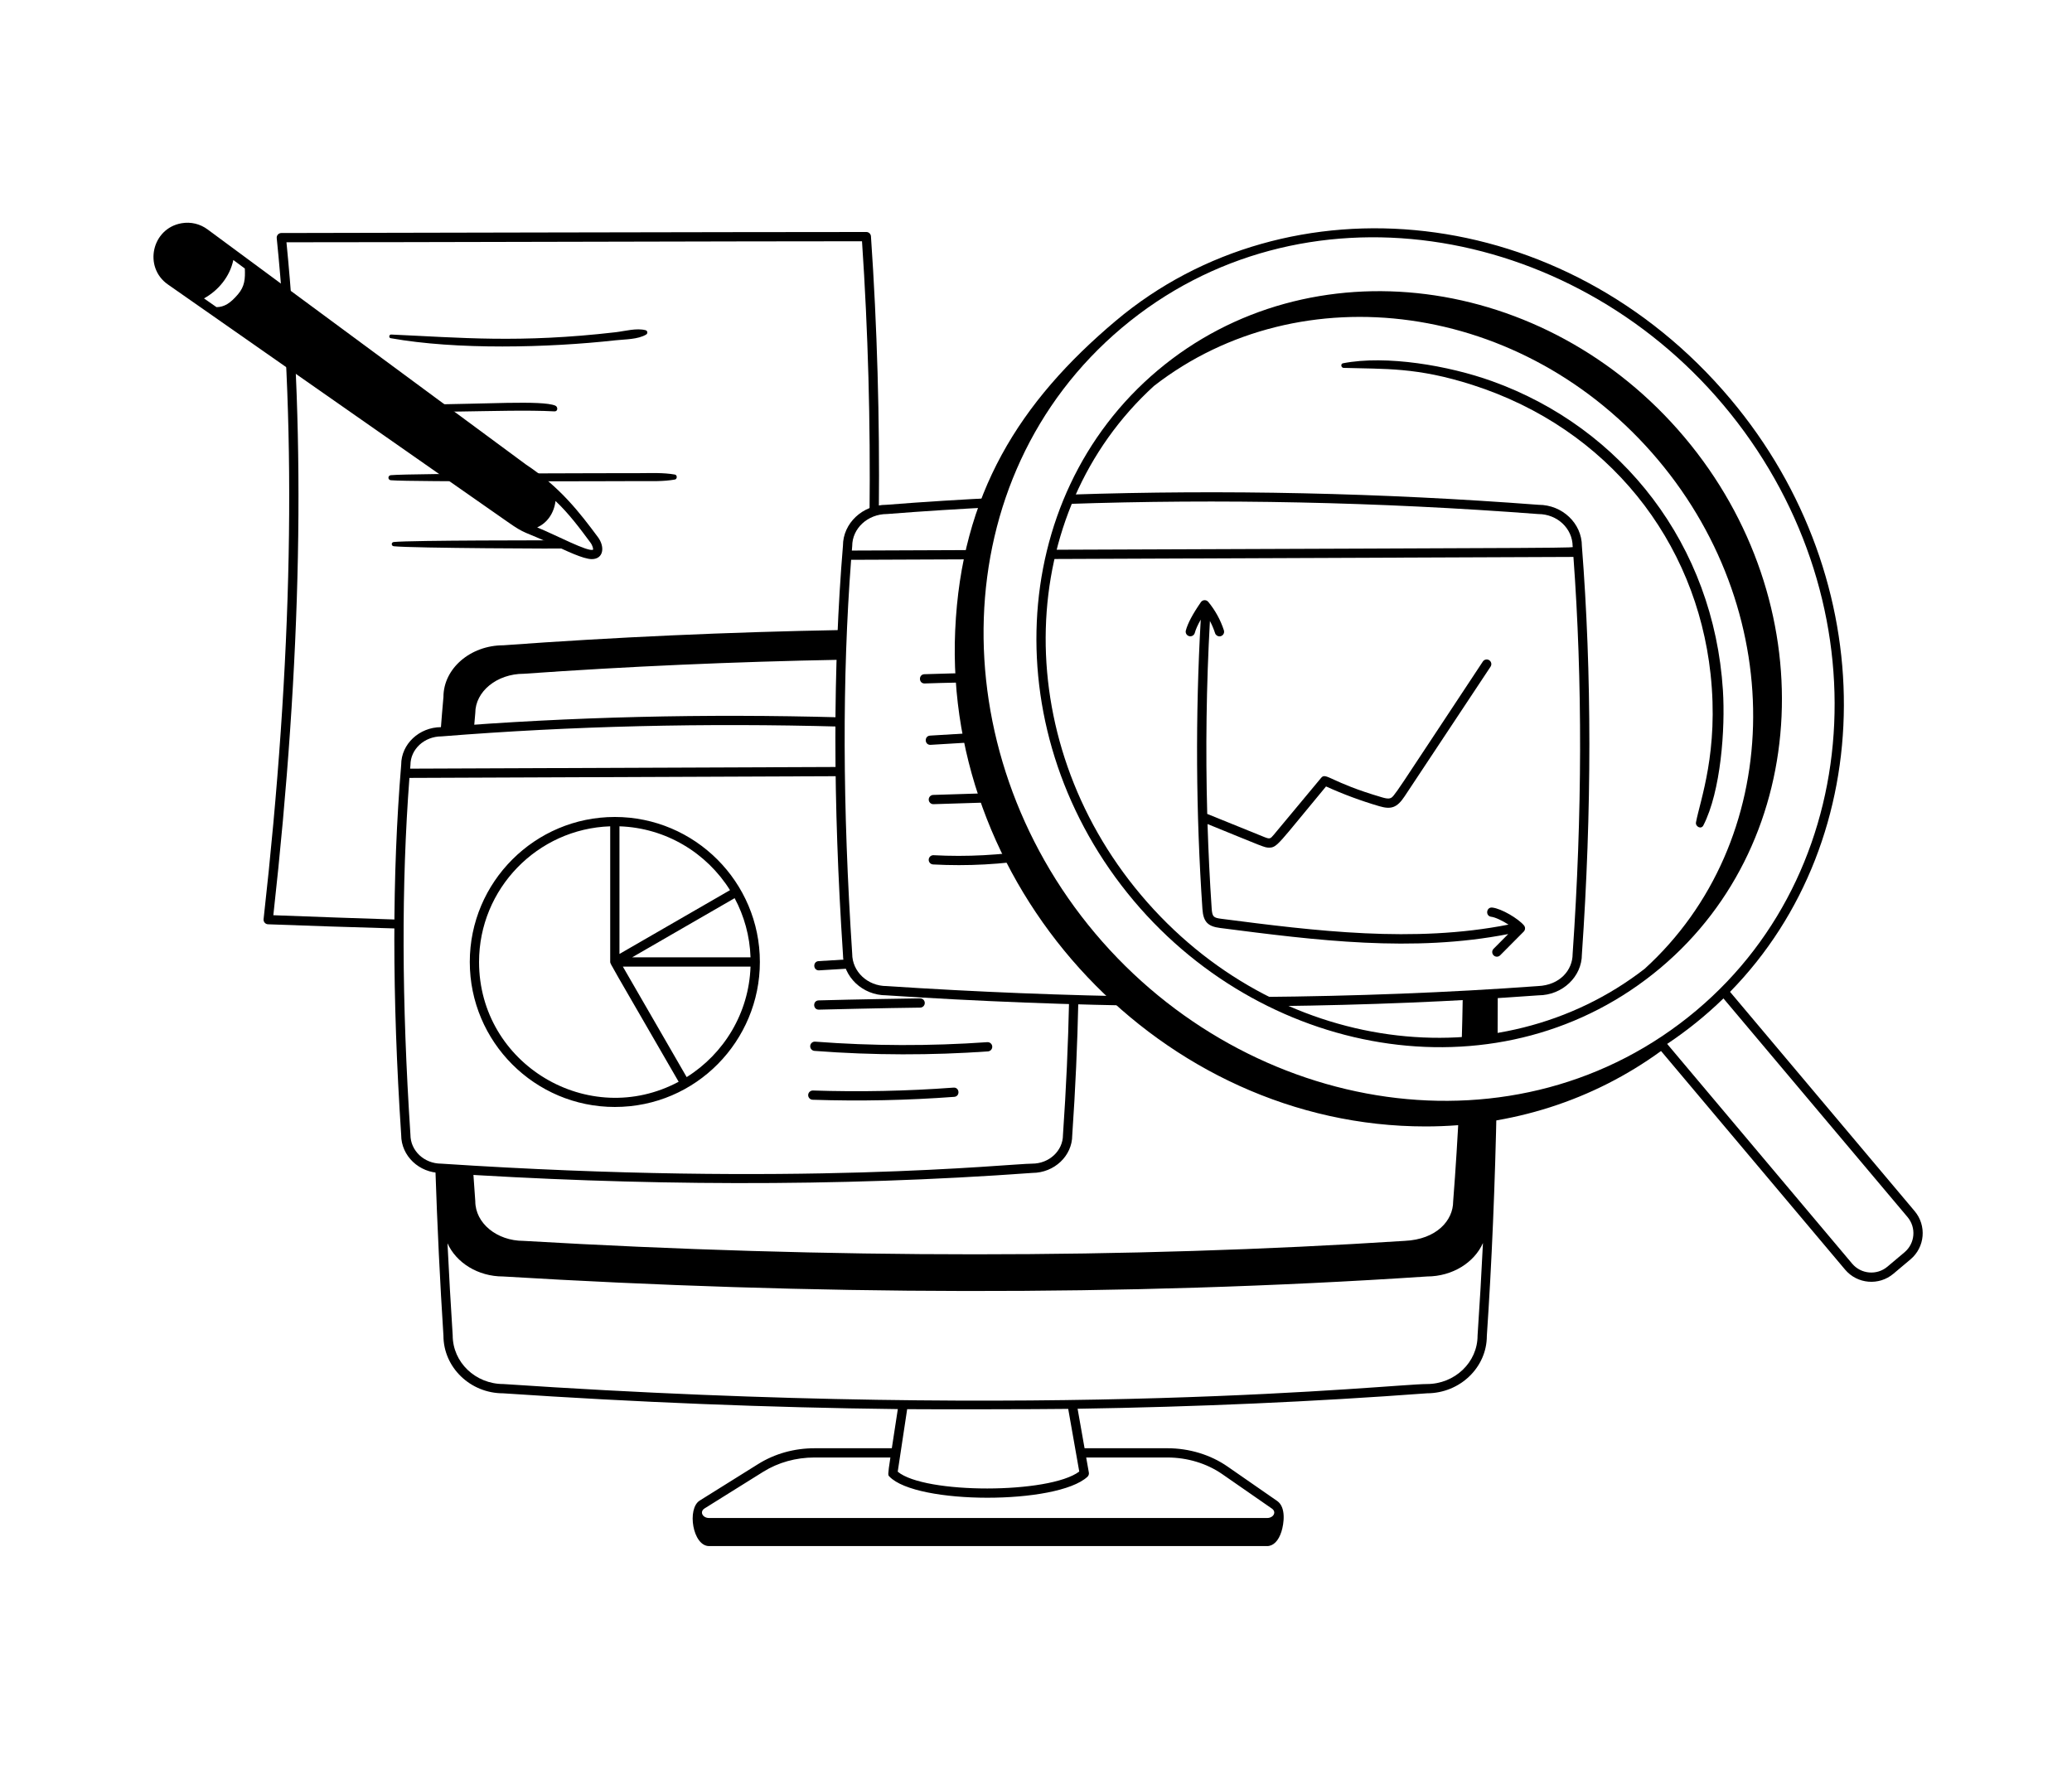
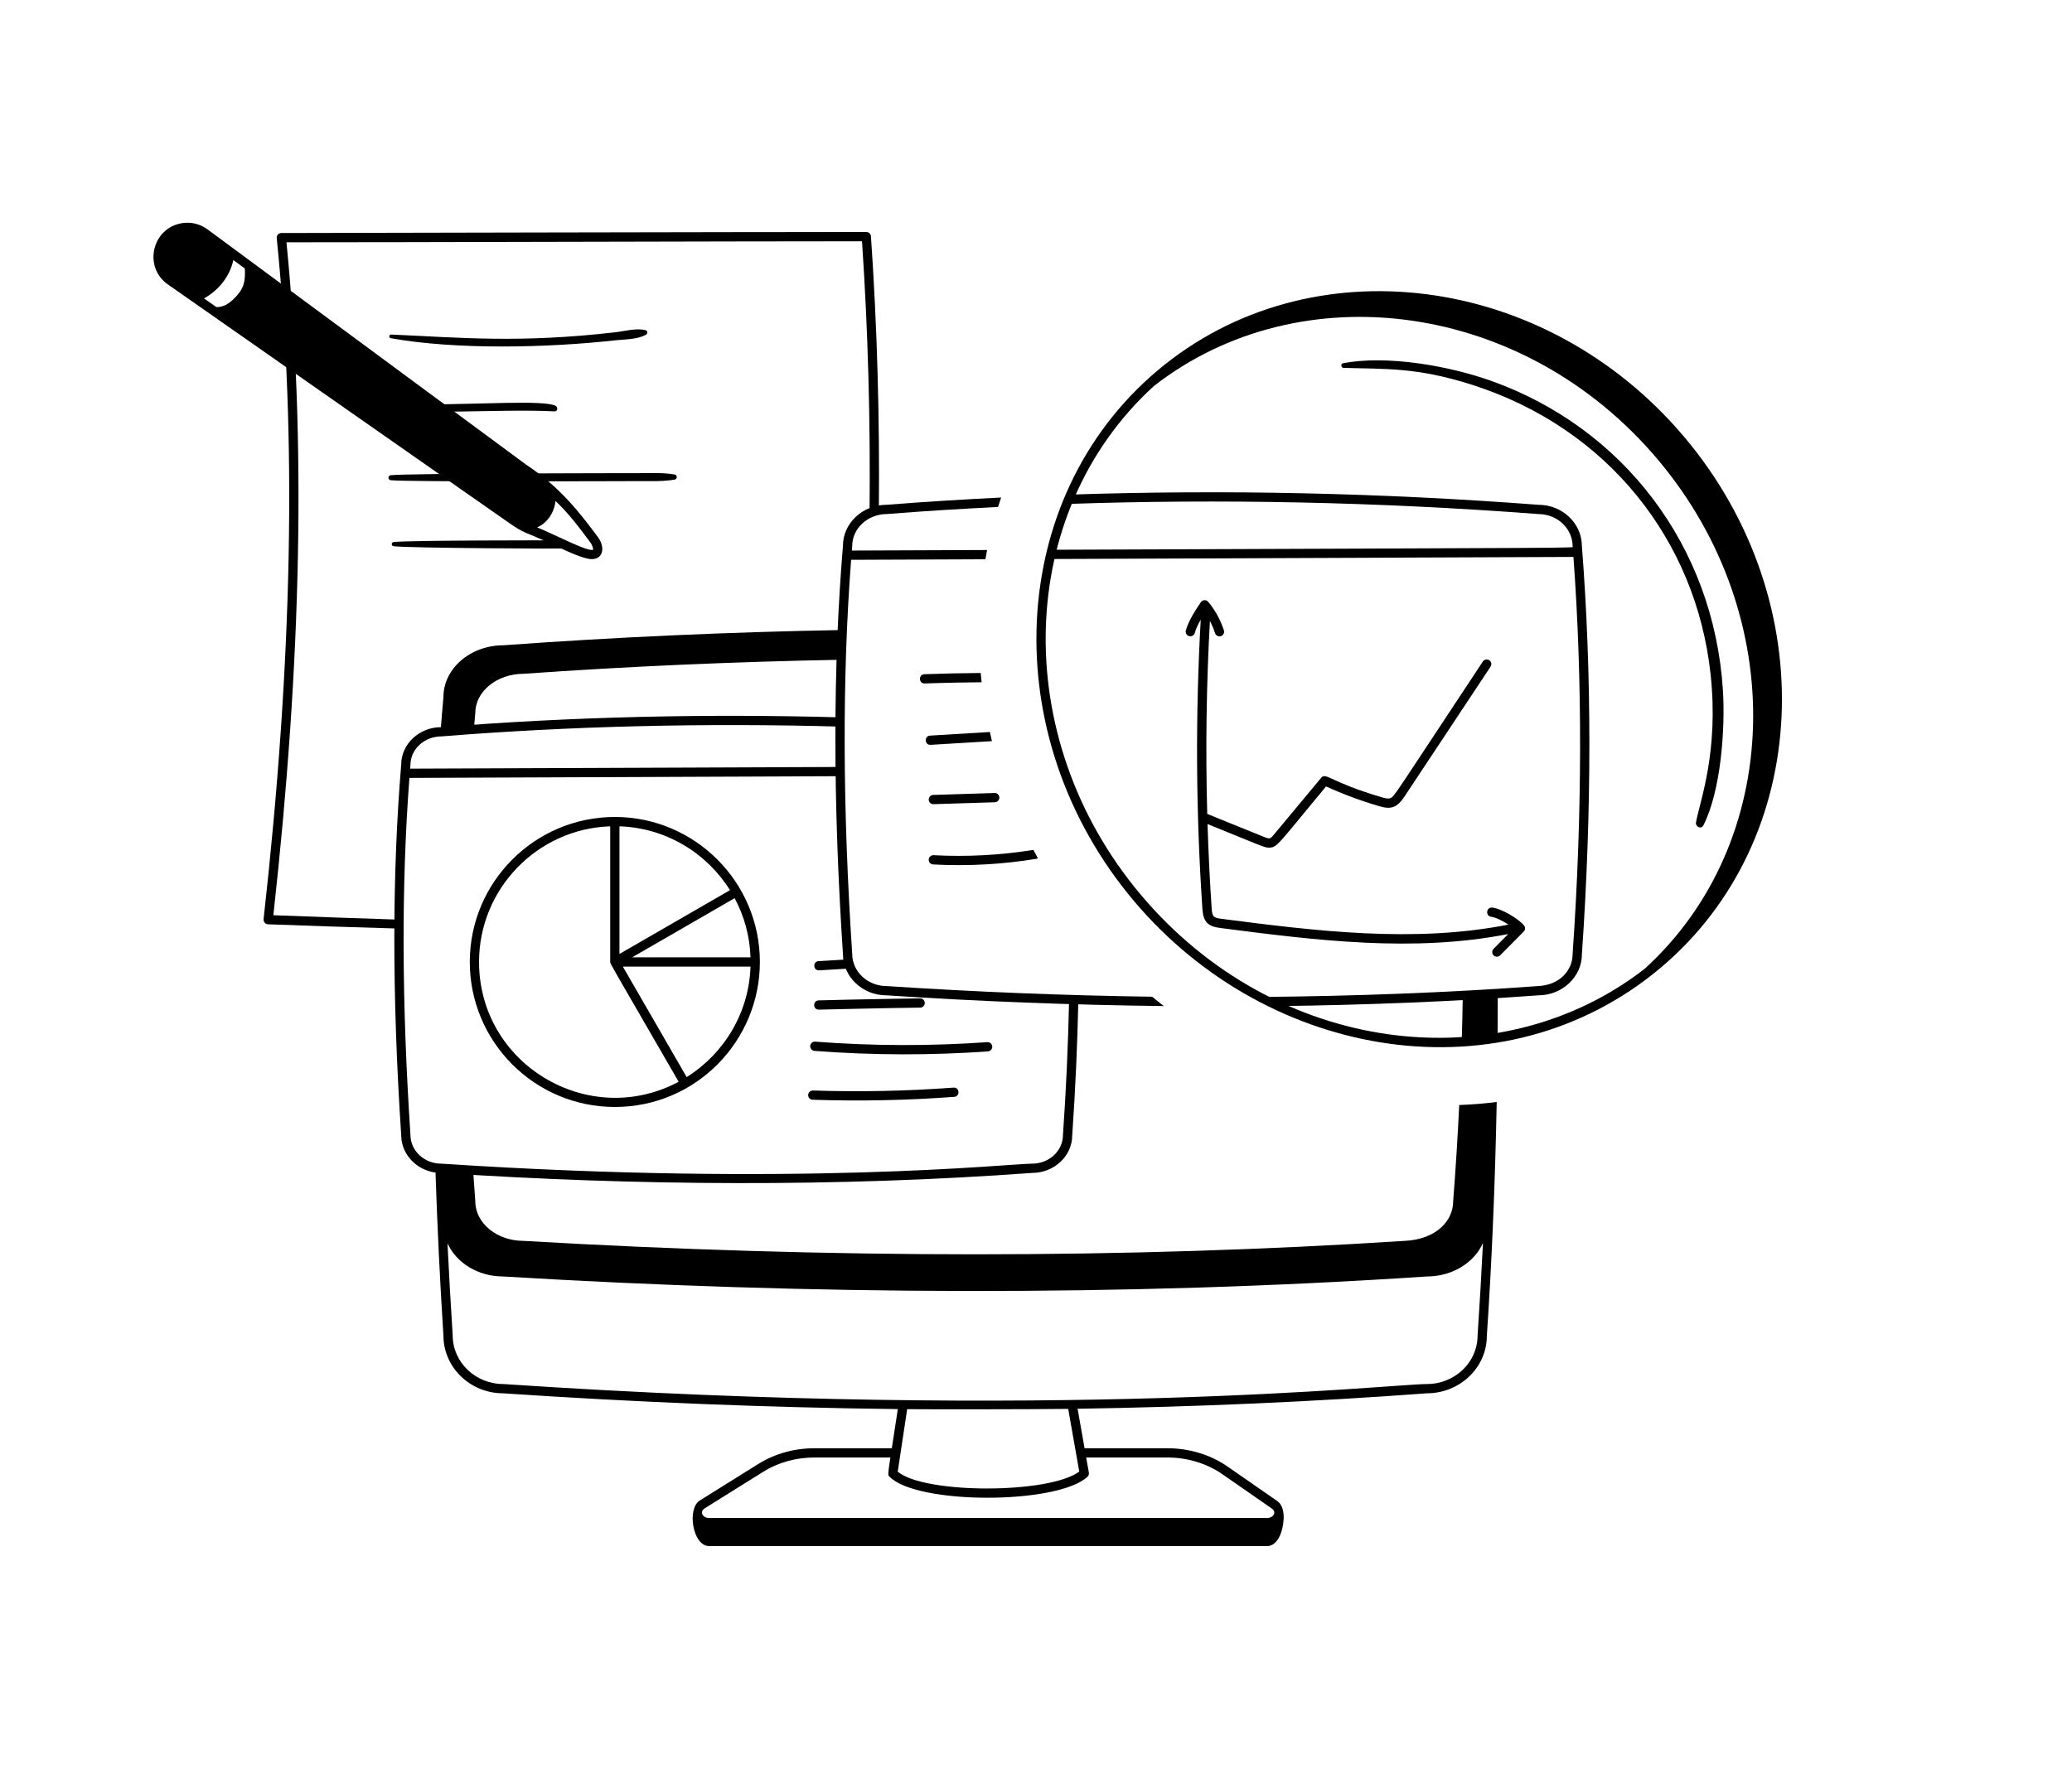
<svg xmlns="http://www.w3.org/2000/svg" fill="none" height="100%" overflow="visible" preserveAspectRatio="none" style="display: block;" viewBox="0 0 486 415" width="100%">
  <g id="Analyze-Data-4--Streamline-Milano">
    <g id="analyze-data-4--work-analyze-data">
      <g id="paper">
        <path d="M93.629 215.769C83.772 215.45 73.925 215.109 64.115 214.729C70.775 154.777 71.783 103.105 67.192 56.844C89.662 56.859 179.756 56.59 202.189 56.605C203.623 77.813 204.182 99.116 203.958 120.42C204.647 120.103 205.366 119.837 206.139 119.692C206.346 98.243 205.759 76.796 204.288 55.445C204.249 54.875 203.775 54.432 203.204 54.432C180.432 54.421 65.99 54.671 65.99 54.671C65.354 54.671 64.843 55.219 64.908 55.866C69.651 102.577 68.641 154.842 61.825 215.65C61.756 216.278 62.234 216.832 62.864 216.856C71.652 217.197 82.273 217.536 93.614 217.862C93.616 217.164 93.623 216.467 93.629 215.769Z" fill="black" id="vector" />
        <path d="M91.62 79.345C107.1 82.117 128.506 81.604 144.417 79.838C146.626 79.593 149.629 79.658 151.571 78.484C151.973 78.243 151.904 77.6 151.439 77.476C149.29 76.905 146.589 77.694 144.417 77.945C121.792 80.566 107.972 79.206 91.737 78.489C91.255 78.467 91.133 79.256 91.622 79.343L91.62 79.345Z" fill="black" id="vector_2" />
        <path d="M92.063 95.555C95.411 97.615 117.555 95.847 130.053 96.516C130.894 96.561 130.898 95.434 130.235 95.162C127.061 93.858 113.59 94.847 99.205 94.899C96.939 94.908 94.351 94.471 92.139 94.975C91.863 95.038 91.839 95.416 92.063 95.555Z" fill="black" id="vector_3" />
        <path d="M91.683 112.674C96.587 113.093 144.988 112.889 150.037 112.878C152.799 112.872 155.576 113 158.302 112.509C158.878 112.405 158.88 111.444 158.302 111.342C155.574 110.864 152.799 111.003 150.037 111.01C144.951 111.021 96.587 111.042 91.683 111.486C90.92 111.555 90.916 112.609 91.683 112.674Z" fill="black" id="vector_4" />
        <path d="M130.129 126.777C129.905 126.777 96.508 126.744 92.369 127.164C91.728 127.229 91.728 128.094 92.369 128.161C96.763 128.624 131.824 128.761 134.372 128.689C132.956 128.083 131.541 127.438 130.129 126.777Z" fill="black" id="vector_5" />
      </g>
      <g id="computer">
        <path d="M351.309 233.038C348.574 233.212 345.847 233.407 343.103 233.557C343.049 237.157 342.962 240.782 342.855 244.419C345.68 244.243 348.491 243.928 351.274 243.465C351.301 239.984 351.314 236.503 351.309 233.038Z" fill="black" id="vector_6" />
        <path d="M342.271 259.258C341.906 266.739 341.441 274.285 340.845 281.907C340.845 286.3 337.002 290.791 329.476 291.134C264.285 295.341 194.765 295.338 122.783 291.134C116.552 291.134 111.483 286.995 111.48 281.828C111.298 279.38 111.131 276.953 110.968 274.541C105.349 274.207 103.059 274.126 102.11 273.974C102.564 287.671 103.211 300.994 104.011 313.368C104.011 320.829 110.316 326.899 117.996 326.899C149.344 329.011 180.258 330.245 210.589 330.602C209.981 334.628 209.522 337.593 209.183 339.79H191.056C186.289 339.79 181.729 341.065 177.866 343.477L164.13 352.059C161.084 353.96 162.47 362.743 166.324 362.743H297.219C298.673 362.743 299.894 361.5 300.574 359.334C301.135 357.545 301.721 353.654 299.57 352.161L287.92 344.075C283.938 341.311 278.932 339.788 273.821 339.788H254.391L252.757 330.523C280.692 330.087 308.053 328.879 334.725 326.897C342.462 326.875 348.748 320.813 348.745 313.439C349.899 296.488 350.688 277.685 351.064 258.548C348.15 258.917 345.219 259.154 342.275 259.258H342.271ZM254.771 341.958H273.817C278.488 341.958 283.056 343.345 286.677 345.856L298.328 353.943C299.499 354.756 298.682 356.155 297.215 356.155H166.32C164.799 356.155 164.023 354.682 165.277 353.897L179.013 345.315C182.53 343.119 186.693 341.958 191.054 341.958H208.846C208.19 346.262 208.277 346.078 208.625 346.439C214.941 353.031 247.925 353.059 255.064 346.486C255.336 346.236 255.462 345.863 255.397 345.498L254.771 341.958ZM253.146 345.257C246.128 350.534 216.855 350.56 210.567 345.287L212.781 330.621C218.215 330.678 243.414 330.656 250.556 330.554L253.146 345.257ZM346.573 313.363C346.573 319.627 341.239 324.724 334.681 324.724C326.486 324.724 248.266 333.493 118.072 324.724C111.515 324.724 106.183 319.627 106.181 313.294C105.708 305.965 105.303 298.769 104.962 291.699C107.002 296.253 112.093 299.488 118.003 299.488C189.842 303.816 263.19 304.242 334.718 299.488C340.709 299.475 345.83 296.192 347.837 291.63C347.49 298.823 347.068 306.069 346.573 313.363Z" fill="black" id="vector_7" />
        <path d="M111.146 171.157C111.257 169.873 111.361 168.583 111.48 167.307C111.48 162.221 116.549 158.084 122.857 158.08C147.172 156.359 172.032 155.257 197.344 154.79C197.416 152.455 197.5 150.128 197.6 147.814C170.767 148.298 144.221 149.489 118.072 151.397C110.318 151.397 104.011 156.874 104.015 163.512C103.772 166.182 103.548 168.917 103.341 171.703C103.693 171.703 110.874 171.175 111.146 171.157Z" fill="black" id="vector_8" />
      </g>
      <g id="window 2">
        <path d="M178.233 225.699C178.233 206.941 162.969 191.678 144.212 191.678C125.455 191.678 110.192 206.939 110.192 225.699C110.192 244.458 125.453 259.717 144.212 259.717C163.334 259.717 178.233 244.15 178.233 225.699ZM176.041 224.613H148.267L172.314 210.727C174.541 214.892 175.873 219.607 176.041 224.613ZM171.226 208.847L145.299 223.817V193.87C156.225 194.238 165.772 200.134 171.226 208.847ZM112.365 225.699C112.365 208.502 126.066 194.444 143.126 193.87V225.692C143.122 226.153 143.007 225.784 159.182 253.803C138.137 265.058 112.365 249.764 112.365 225.699ZM161.062 252.712L146.094 226.785H176.041C175.673 237.71 169.772 247.259 161.062 252.712Z" fill="black" id="vector_9" />
        <path d="M198.939 225.081L192.01 225.499C190.62 225.583 190.68 227.669 192.075 227.669L199.547 227.219C199.241 226.548 199.056 225.825 198.939 225.081Z" fill="black" id="vector_10" />
        <path d="M192.049 236.886C190.633 236.886 190.602 234.757 192.019 234.713C199.901 234.479 215.825 234.235 215.825 234.235C216.421 234.235 216.905 234.713 216.912 235.311C216.918 235.911 216.436 236.402 215.836 236.408C207.945 236.491 192.049 236.886 192.049 236.886Z" fill="black" id="vector_11" />
        <path d="M191.041 246.559C190.443 246.513 189.996 245.992 190.042 245.392C190.087 244.795 190.606 244.347 191.208 244.393C204.601 245.418 218.185 245.457 231.577 244.512C232.17 244.477 232.694 244.921 232.738 245.52C232.781 246.118 232.329 246.637 231.732 246.681C218.661 247.604 204.968 247.628 191.043 246.561L191.041 246.559Z" fill="black" id="vector_12" />
        <path d="M190.611 258.024C190.011 258.005 189.542 257.503 189.561 256.903C189.581 256.303 190.1 255.843 190.682 255.854C201.635 256.219 212.729 255.991 223.655 255.178C225.089 255.067 225.25 257.238 223.816 257.344C212.979 258.15 201.822 258.398 190.611 258.024Z" fill="black" id="vector_13" />
        <path d="M250.767 234.505C250.547 244.908 250.072 255.511 249.324 266.294C249.324 270 246.087 273.016 242.106 273.016C236.861 273.016 186.817 278.513 103.489 273.016C99.509 273.016 96.272 270 96.269 266.222C94.214 234.972 94.133 207.574 96.032 182.513L197.127 182.109C197.118 181.388 197.109 180.668 197.103 179.947L96.202 180.34L96.272 179.497C96.272 175.791 99.509 172.775 103.576 172.771C134.094 170.331 165.394 169.598 197.075 170.476C197.077 169.751 197.086 169.027 197.09 168.304C165.32 167.426 133.966 168.165 103.489 170.604C98.312 170.604 94.099 174.596 94.103 179.41C91.956 205.305 91.956 233.751 94.101 266.296C94.101 271.2 98.312 275.189 103.415 275.189C149.131 278.207 196.088 278.543 242.15 275.189C247.31 275.167 251.501 271.184 251.499 266.368C252.246 255.584 252.716 244.975 252.937 234.559C252.214 234.537 251.495 234.524 250.771 234.503L250.767 234.505Z" fill="black" id="vector_14" />
      </g>
      <g id="window 1">
        <path d="M371.042 223.906C373.38 190.198 373.38 157.946 371.042 128.13C371.042 122.785 366.451 118.438 360.887 118.438C323.846 115.62 287.086 114.846 251.132 116.041C250.81 116.773 250.487 117.503 250.187 118.244C286.117 117.012 323.129 117.742 360.8 120.606C365.249 120.606 368.869 123.98 368.873 128.215C368.904 128.606 375.526 128.491 246.702 128.986C246.521 129.705 246.363 130.431 246.2 131.157L369.058 130.666C371.2 159.769 371.14 191.074 368.869 223.83C368.869 227.548 365.945 231.139 360.721 231.356C339.566 232.897 317.763 233.72 295.486 233.909C296.909 234.663 298.347 235.376 299.798 236.052C320.25 235.8 340.65 234.998 360.839 233.527C366.468 233.507 371.044 229.164 371.042 223.906Z" fill="black" id="vector_15" />
        <path d="M270.247 233.851C249.826 233.562 229.046 232.745 207.96 231.352C203.51 231.352 199.89 227.978 199.888 223.758C197.618 189.248 197.533 159 199.636 131.343L231.136 131.217C231.262 130.492 231.386 129.766 231.527 129.045L199.806 129.171L199.89 128.13C199.89 123.98 203.51 120.606 208.047 120.602C216.649 119.915 225.355 119.389 234.106 118.939C234.337 118.201 234.574 117.462 234.821 116.73C225.813 117.184 216.844 117.723 207.96 118.433C202.311 118.433 197.718 122.783 197.72 128.039C195.354 156.584 195.354 187.941 197.718 223.83C197.718 229.175 202.311 233.523 207.884 233.523C229.448 234.948 251.208 235.787 272.976 236.043C272.059 235.324 271.145 234.6 270.247 233.851Z" fill="black" id="vector_16" />
        <path d="M357.454 217.114C356.131 215.537 352.215 213.182 350.027 212.934C348.598 212.773 348.354 214.931 349.784 215.094C350.701 215.196 352.415 216.017 353.83 216.93C331.611 221.318 308.524 218.418 286.454 215.565C284.613 215.326 284.335 215.087 284.203 213.108C283.755 206.54 283.442 199.944 283.234 193.339C296.426 198.695 296.542 198.873 297.671 198.873C299.61 198.873 299.84 197.967 311.031 184.516C315.077 186.354 319.283 187.912 323.544 189.157C326.267 189.952 327.67 189.541 329.45 186.851L349.621 156.409C349.951 155.91 349.814 155.236 349.315 154.904C348.813 154.571 348.139 154.71 347.809 155.21C326.579 187.271 327.057 186.973 326.03 187.288C325.526 187.445 324.854 187.273 324.153 187.069C312.064 183.54 311.031 181.122 309.895 182.484L298.732 195.899C297.96 196.822 297.83 196.902 296.489 196.363L283.164 190.964C282.756 175.866 282.956 160.72 283.794 145.694C284.279 146.613 284.685 147.571 285.002 148.551C285.15 149.011 285.578 149.305 286.037 149.305C286.773 149.305 287.297 148.583 287.071 147.884C286.291 145.468 285.02 143.156 283.401 141.207C282.956 140.666 282.091 140.677 281.672 141.283C279.749 144.064 278.597 146.237 278.147 147.923C277.993 148.503 278.339 149.098 278.919 149.252C279.492 149.407 280.094 149.063 280.248 148.483C280.47 147.649 280.937 146.61 281.639 145.379C280.37 167.92 280.503 190.741 282.034 213.255C282.243 216.352 283.362 217.358 286.176 217.72C308.739 220.634 331.403 223.519 353.764 219.148L350.327 222.607C349.904 223.033 349.906 223.719 350.332 224.143C350.76 224.567 351.442 224.564 351.868 224.139L357.393 218.576C357.79 218.177 357.817 217.544 357.454 217.114Z" fill="black" id="vector_17" />
        <path d="M230.028 157.895C225.613 157.932 221.2 158.018 216.818 158.184C215.41 158.238 215.449 160.365 216.859 160.356C217.016 160.356 222.521 160.135 230.25 160.072C230.172 159.346 230.093 158.62 230.028 157.895Z" fill="black" id="vector_18" />
        <path d="M232.181 171.741L218.152 172.589C216.762 172.674 216.822 174.759 218.217 174.759L232.662 173.888C232.488 173.173 232.34 172.456 232.181 171.741Z" fill="black" id="vector_19" />
        <path d="M218.923 188.677C218.339 188.677 217.857 188.212 217.837 187.625C217.82 187.026 218.289 186.524 218.889 186.506L233.283 186.056C233.883 186.026 234.382 186.508 234.404 187.108C234.421 187.708 233.952 188.21 233.352 188.227L218.923 188.677Z" fill="black" id="vector_20" />
        <path d="M242.391 199.401C234.665 200.644 226.795 201.068 218.978 200.648C218.387 200.616 217.868 201.074 217.835 201.674C217.802 202.274 218.263 202.784 218.863 202.817C226.921 203.251 235.058 202.81 243.023 201.507C243.173 201.483 243.312 201.426 243.432 201.35C243.073 200.705 242.736 200.051 242.391 199.401Z" fill="black" id="vector_21" />
      </g>
      <g id="magnifier">
        <g id="group">
-           <path d="M449.086 284.147L405.792 232.71C441.058 196.69 441.714 136.179 405.855 93.577C366.77 47.142 302.136 41.243 261.739 75.243C239.099 94.305 225.47 115.938 224.045 147.91C221.298 209.512 272.689 264.286 334.353 264.286C354.56 264.286 373.669 258.187 389.606 246.587L432.777 297.879C435.632 301.27 440.71 301.707 444.104 298.852L448.115 295.476C451.515 292.616 451.952 287.545 449.088 284.149L449.086 284.147ZM404.193 94.978C441.353 139.128 438.542 202.86 397.925 237.047C356.052 272.286 292.987 261.89 256.87 218.976C220.627 175.916 221.4 112.034 263.136 76.908C305.011 41.664 368.072 52.065 404.193 94.98V94.978ZM446.713 293.813L442.702 297.19C440.228 299.273 436.521 298.954 434.435 296.479L391.042 244.923C395.73 241.799 400.158 238.229 404.245 234.251L447.424 285.548C449.512 288.03 449.192 291.728 446.713 293.813Z" fill="black" id="vector_22" />
          <path d="M265.937 211.346C297.55 248.908 352.837 257.931 389.514 227.057C425.132 197.08 427.65 141.252 395.124 102.608C362.599 63.966 307.162 56.918 271.544 86.897C235.927 116.876 233.413 172.702 265.937 211.346ZM270.691 90.534C305.03 63.849 357.465 70.534 388.886 107.864C419.941 144.761 418.329 197.66 385.777 227.289C351.633 253.836 299.257 247.561 267.599 209.949C236.548 173.058 238.154 120.168 270.691 90.534Z" fill="black" id="vector_23" />
        </g>
        <path d="M315.157 86.312C324.841 86.614 332.291 86.11 345.356 90.303C377.304 100.552 397.838 126.983 401.219 158.107C403.196 176.31 398.772 187.752 397.805 192.934C397.621 193.92 399.009 194.676 399.531 193.661C403.633 185.679 404.697 171.011 404.121 161.953C401.962 127.935 380.593 100.415 349.927 89.415C339.822 85.79 325.156 83.251 315.01 85.23C314.38 85.354 314.556 86.294 315.155 86.314L315.157 86.312Z" fill="black" id="vector_24" />
      </g>
      <path d="M140.241 126.017C136.002 120.303 131.363 114.269 123.365 108.987L48.682 53.822C46.916 52.514 44.745 52.001 42.586 52.377C35.598 53.589 33.599 62.7 39.385 66.743L119.02 122.414C123.474 125.545 122.624 124.457 129.944 127.888C132.517 129.096 136.799 131.181 138.796 131.181C141.564 131.181 141.951 128.324 140.243 126.015L140.241 126.017ZM55.828 69.04C54.003 71.184 52.565 72.053 50.779 72.06L47.848 70.011C51.222 68.144 53.904 64.916 54.729 61.003L57.425 62.997C57.534 65.405 57.406 67.188 55.828 69.04ZM139.109 128.965C137.962 129.571 130.466 125.565 125.996 123.738C128.362 122.69 129.951 120.392 130.303 117.545C133.41 120.45 136.089 124.061 138.496 127.31C139.013 128.007 139.172 128.809 139.109 128.965Z" fill="black" id="vector_25" />
    </g>
  </g>
</svg>